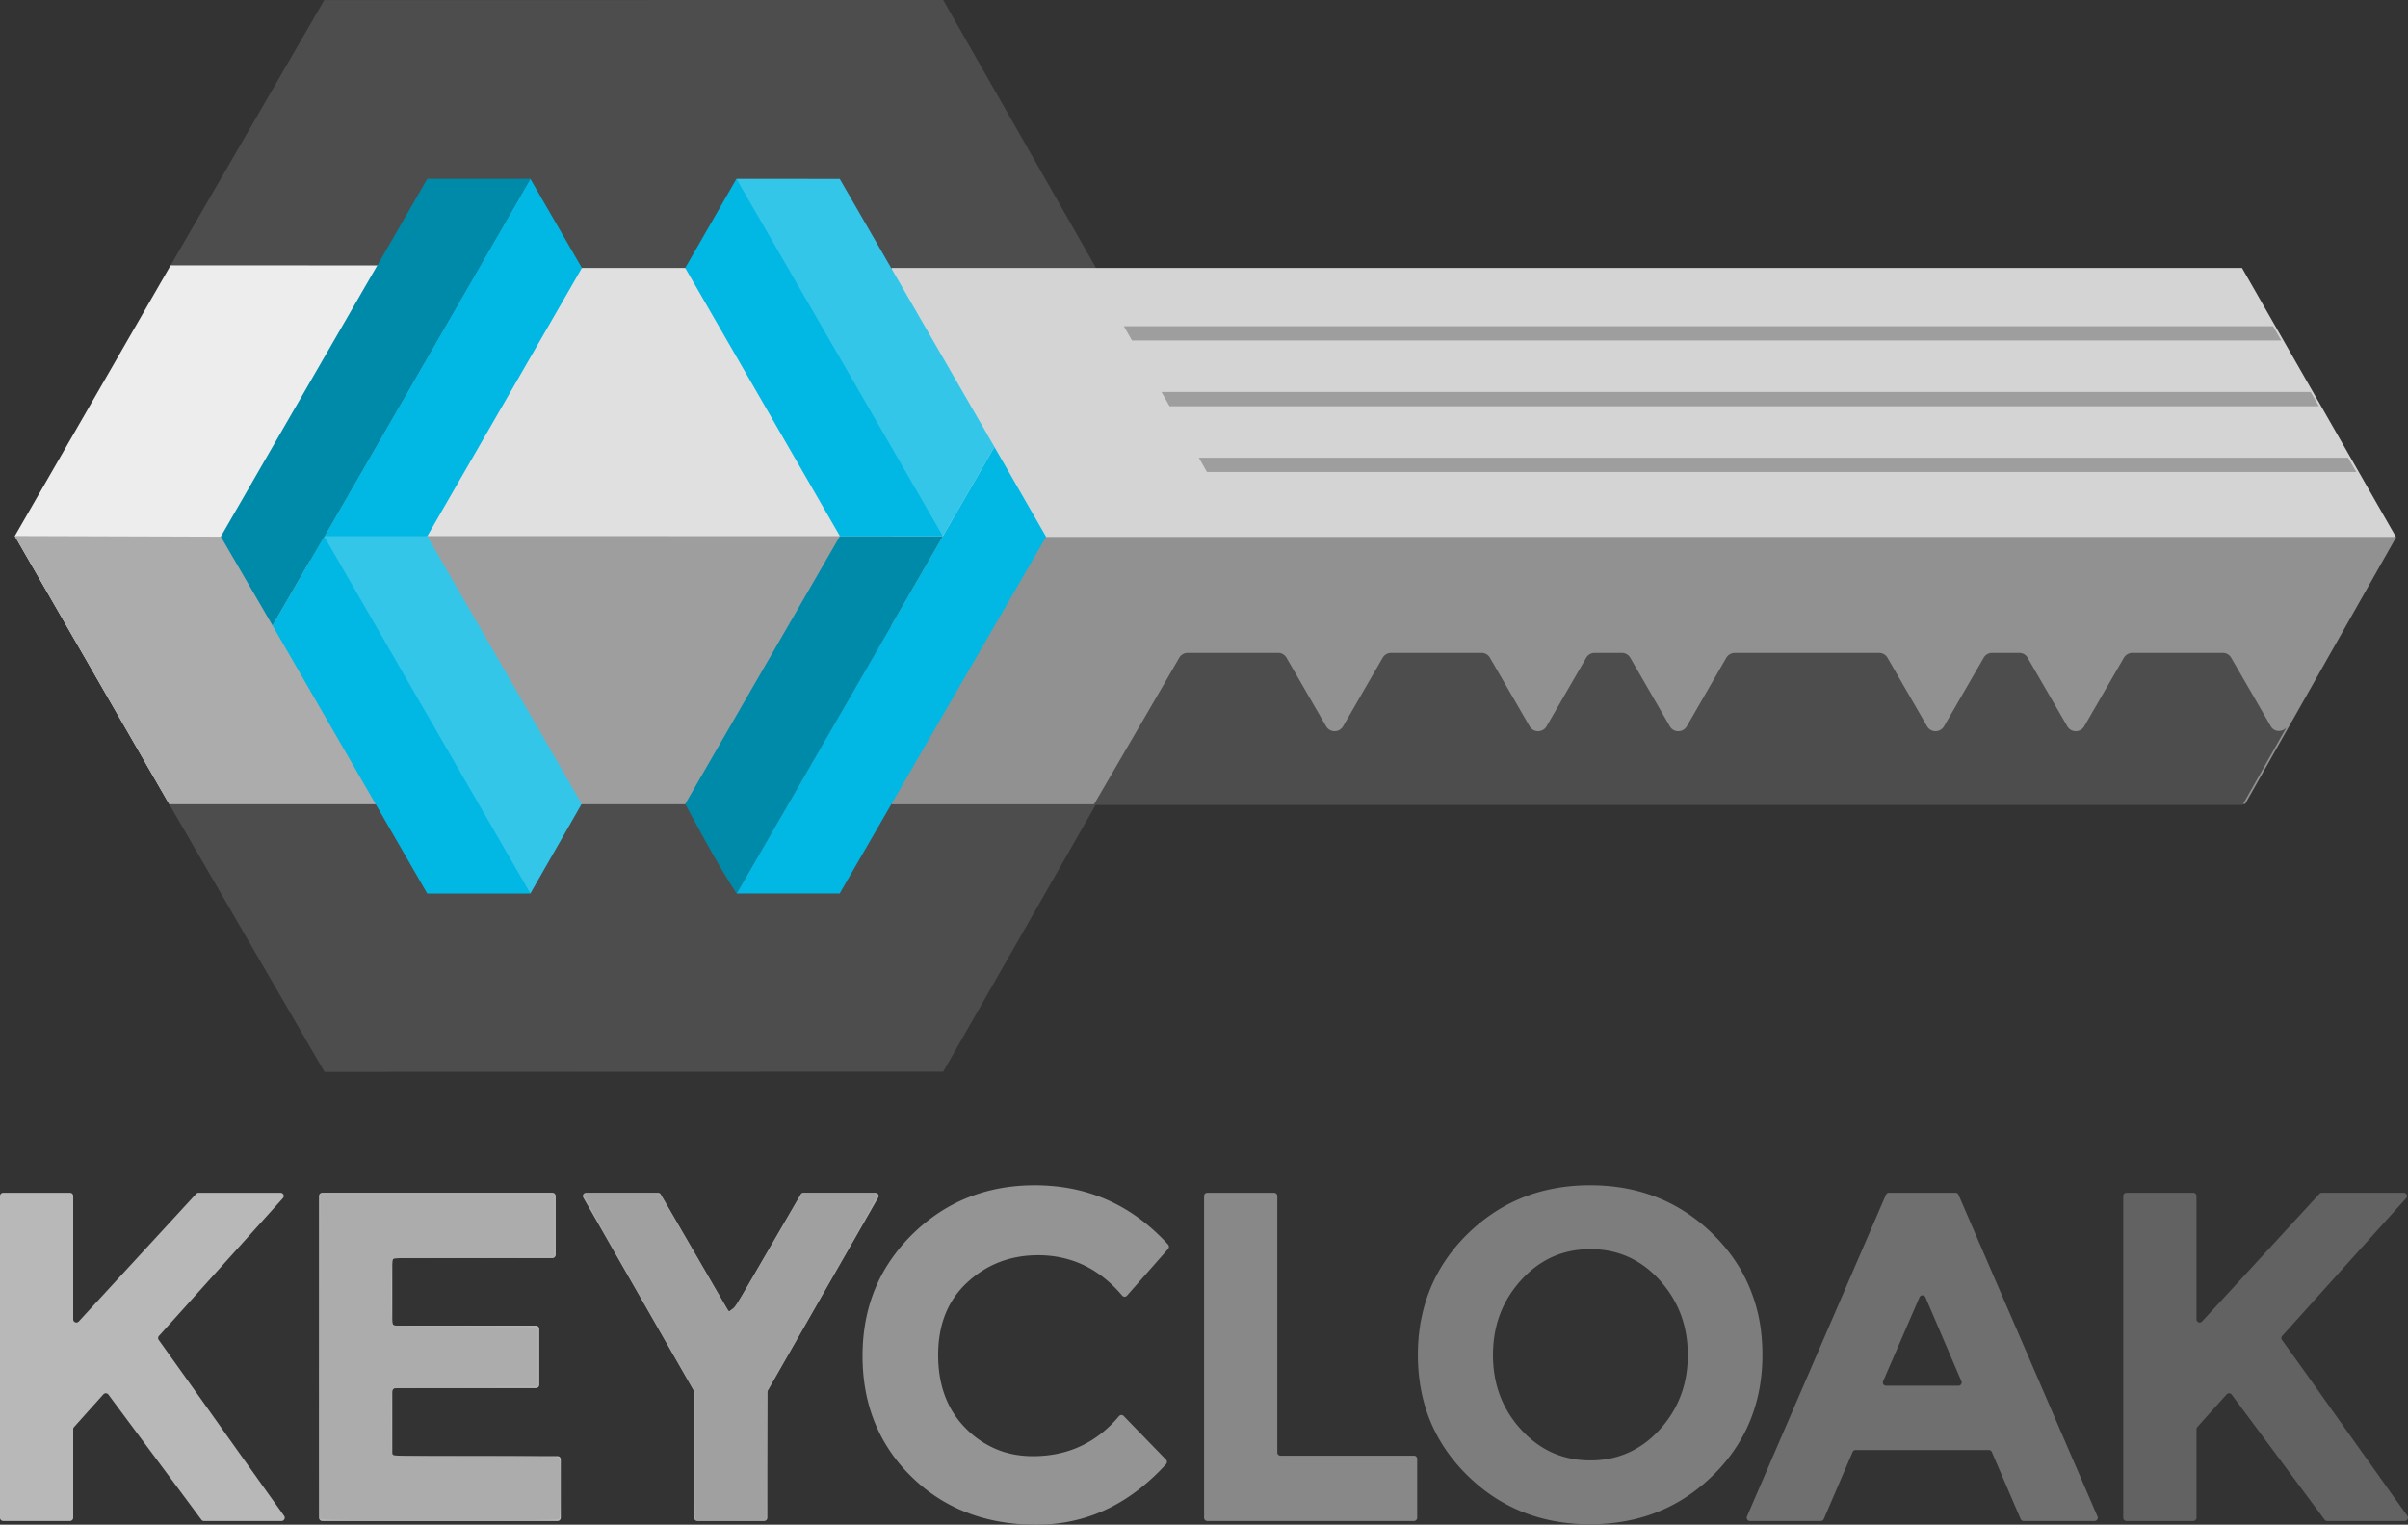
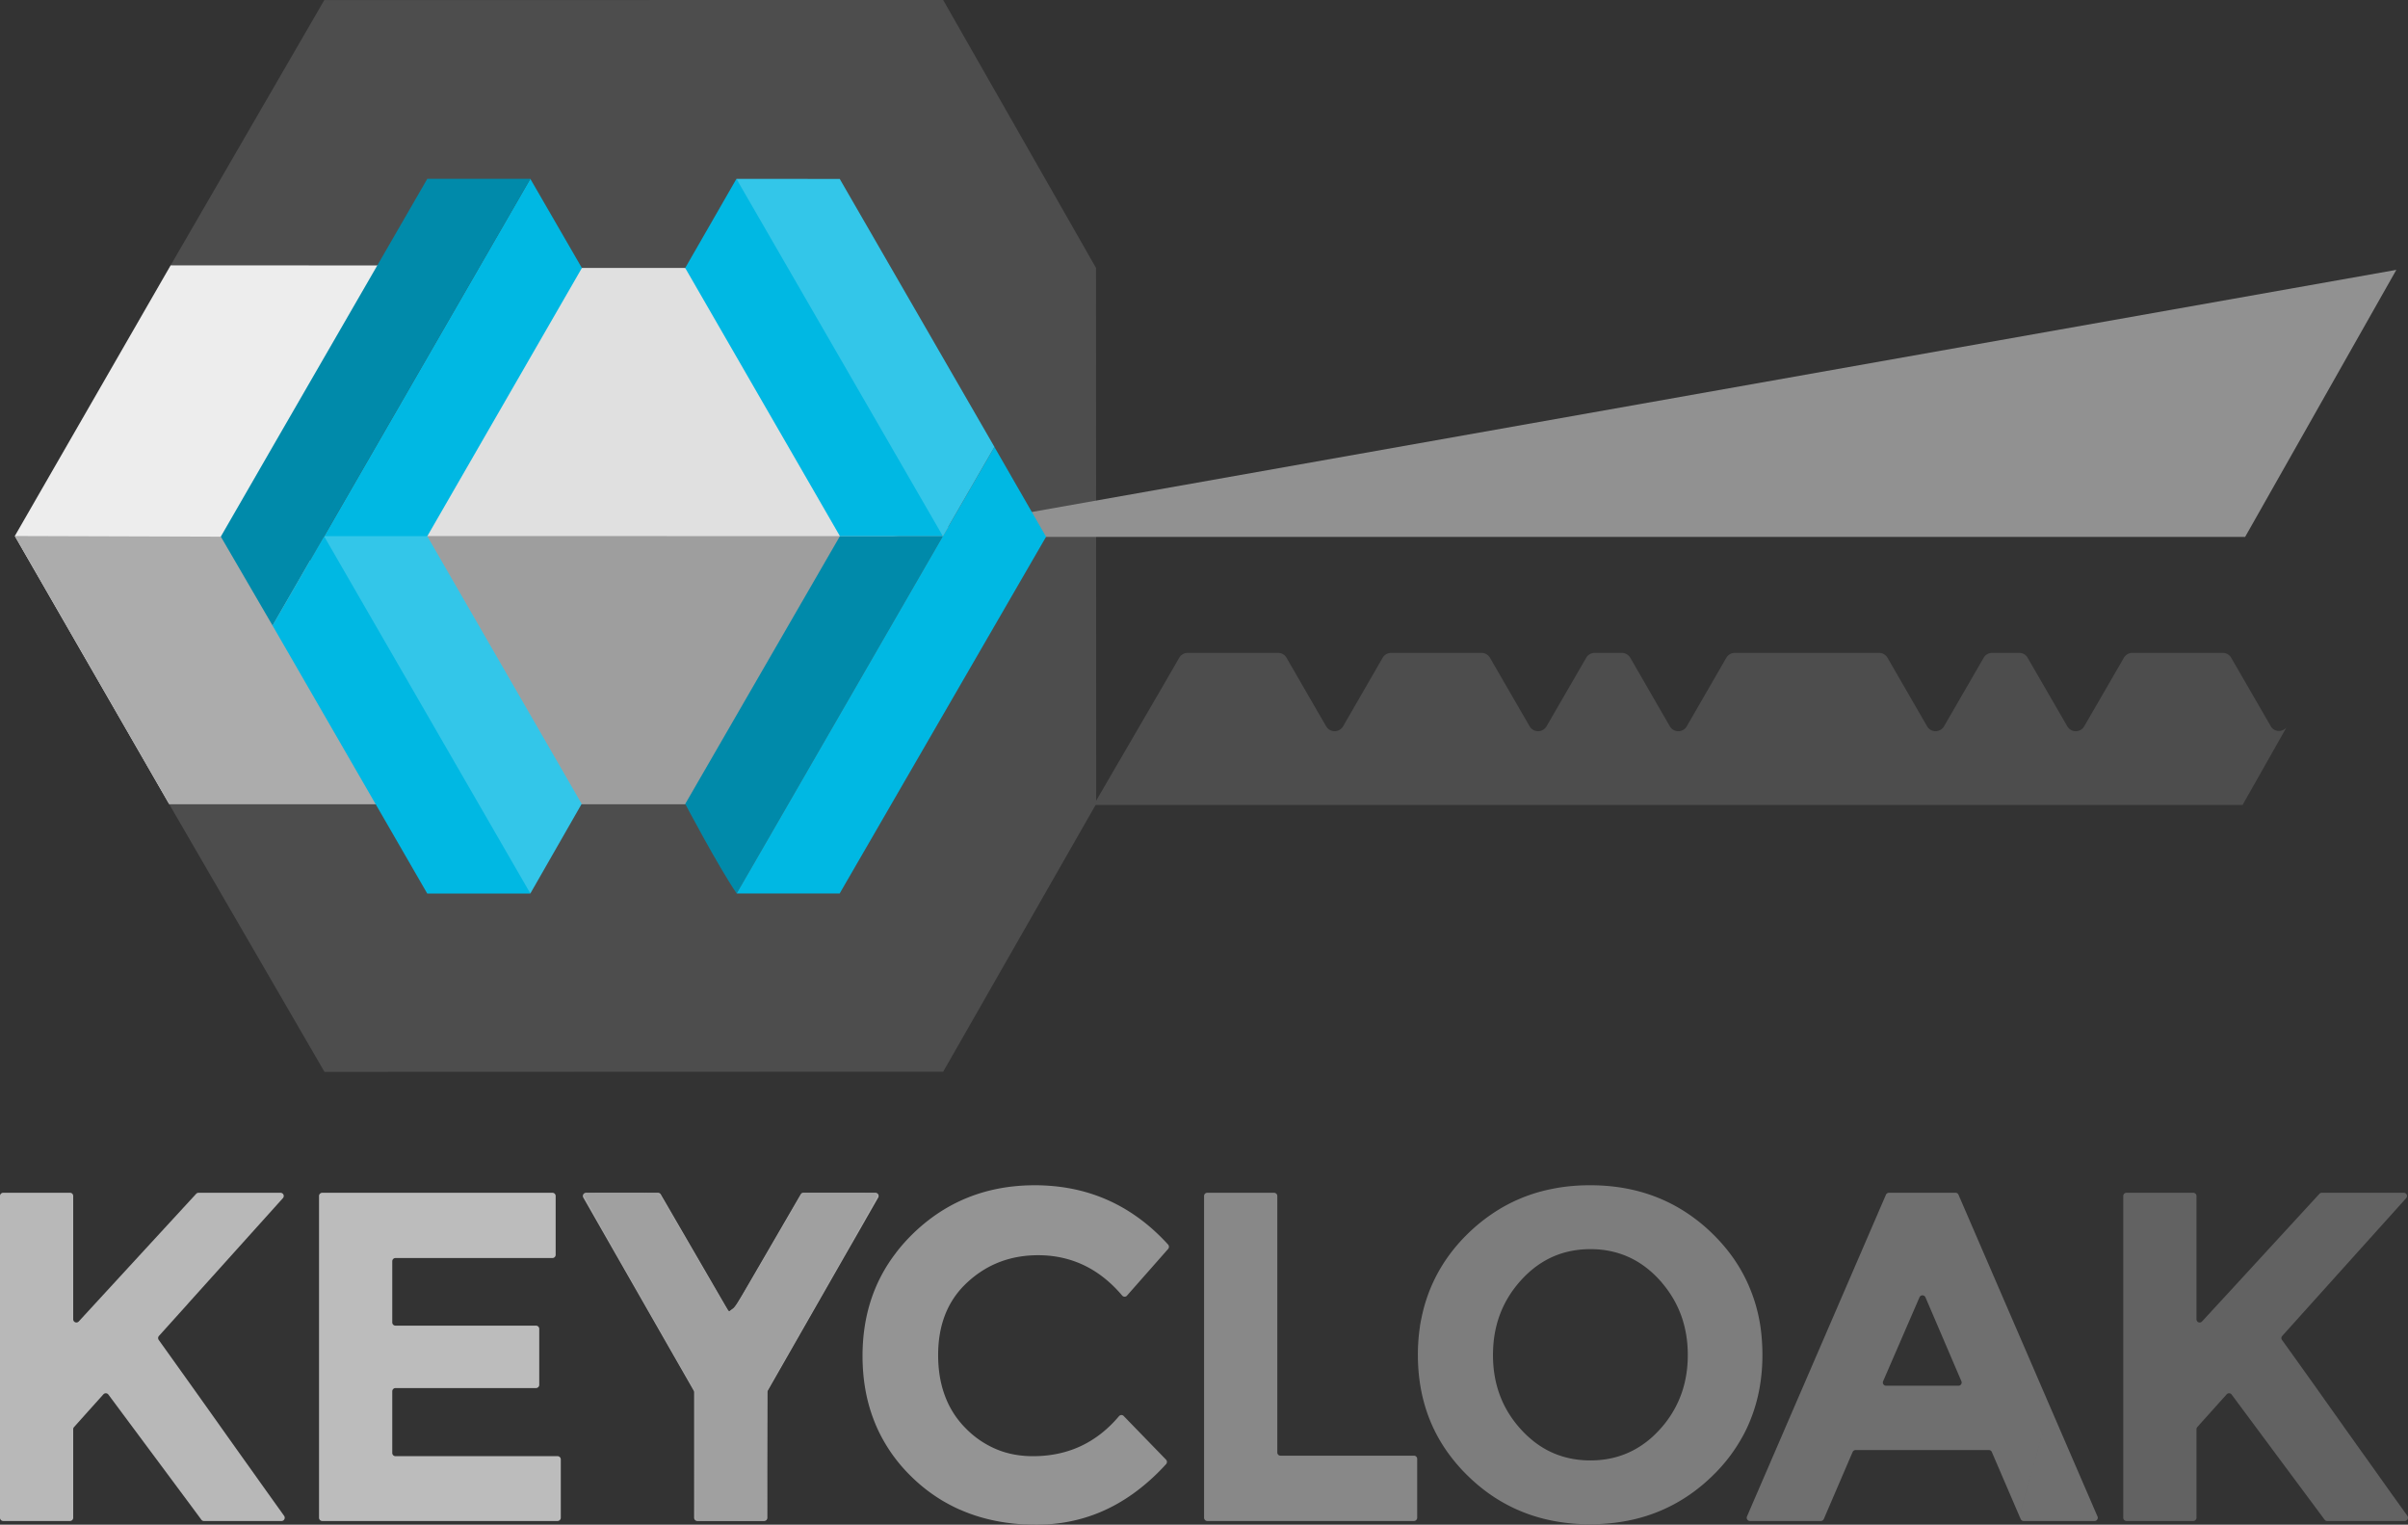
<svg xmlns="http://www.w3.org/2000/svg" height="349.275" viewBox="0 0 145.973 92.412" width="551.708">
  <rect x="0" y="0" width="145.973" height="92.412" fill="#333333" stroke="none" />
  <g transform="translate(-45.85 -97.198)">
    <path d="m174.758 169.492a.193.193 0 0 0 -.196.195v19.503c0 .106.086.195.196.195h4.048c.106 0 .195-.09.195-.195v-5.368c0-.046.016-.093.05-.129l.181-.205 1.601-1.782a.196.196 0 0 1 .3.016l1.529 2.06 2.735 3.681 1.002 1.347.367.496c.04.05.096.08.16.08h4.699a.2.2 0 0 0 .162-.312l-.973-1.356-1.389-1.954c-.413-.576-.856-1.198-1.332-1.866l-.215-.304-1.76-2.48c-.853-1.195-1.498-2.097-1.935-2.706a.19.19 0 0 1 .017-.241l1.55-1.724h.001l3.724-4.14 2.239-2.487a.218.218 0 0 0 .05-.123.195.195 0 0 0 -.196-.201h-4.97a.195.195 0 0 0 -.143.062l-1.558 1.694-3.323 3.615-2.236 2.427c-.119.133-.337.047-.337-.132v-7.471a.195.195 0 0 0 -.195-.195z" fill="#626262" />
    <path d="m160.354 169.492a.198.198 0 0 0 -.179.119l-5.212 12.065-.003.003-.007.013-.003.01-.675 1.565-.04.095-.086.196-.072.166v.003l-2.027 4.692-.298.691a.196.196 0 0 0 .178.275h4.3a.196.196 0 0 0 .175-.112c0-.004.004-.004.004-.007l1.498-3.486.248-.575a.199.199 0 0 1 .182-.119h8.08a.19.19 0 0 1 .178.119l1.663 3.866 1.865-6.618-1.498-3.469-1.34-3.099-2.711-6.274a.191.191 0 0 0 -.179-.119h-2.526zm7.905 19.58v.002l.085.192c.03.073.1.12.18.12h4.298a.197.197 0 0 0 .179-.276l-.04-.089-2.838-6.568zm-5.87-13.363c.074 0 .146.039.181.116l.943 2.2.952 2.225.285.665a.194.194 0 0 1 -.179.271h-4.389a.194.194 0 0 1 -.178-.271l.516-1.19 1.69-3.9a.195.195 0 0 1 .18-.116z" fill="#6f6f6f" />
    <path d="m142.244 169.035c-.827 0-1.618.076-2.369.235v.004-.004h-.003a9.78 9.78 0 0 0 -3.555 1.488v.001a10.59 10.59 0 0 0 -1.498 1.223c-1.486 1.453-2.428 3.197-2.814 5.176l-.002.003-.015.076c0 .008-.003.015-.005.023l-.042.225v-.001l-.002.012-.001.006-.01.085v.009a11.29 11.29 0 0 0 -.126 1.715c0 2.63.817 4.872 2.45 6.728.176.205.367.403.566.598.506.496 1.042.93 1.607 1.3 1.68 1.098 3.619 1.647 5.818 1.647.245 0 .486-.006.724-.023 2.13-.12 4.002-.784 5.616-1.991.377-.281.74-.592 1.088-.933l.01-.01a9.985 9.985 0 0 0 1.922-2.583 8.5 8.5 0 0 0 .397-.887c.46-1.174.688-2.456.688-3.845 0-.374-.017-.741-.05-1.098v-.007a9.841 9.841 0 0 0 -.784-3.1c-.5-1.15-1.227-2.192-2.183-3.125a10.43 10.43 0 0 0 -1.25-1.052c-1.76-1.263-3.816-1.895-6.178-1.895zm.016 3.873c1.66 0 3.06.625 4.197 1.876.063.066.122.135.175.204 1.022 1.214 1.532 2.66 1.532 4.336 0 1.171-.248 2.223-.744 3.162a6.457 6.457 0 0 1 -1.138 1.545 5.658 5.658 0 0 1 -1.383 1.048c-.79.423-1.67.635-2.64.635-.935 0-1.788-.198-2.559-.592a5.46 5.46 0 0 1 -1.121-.77 5.668 5.668 0 0 1 -.515-.503c-1.141-1.243-1.71-2.751-1.71-4.524 0-.053 0-.103.003-.156.029-1.707.598-3.168 1.706-4.385.83-.913 1.802-1.496 2.913-1.74.41-.09.838-.136 1.284-.136z" fill="#7d7d7d" />
    <path d="m119.036 169.492a.193.193 0 0 0 -.195.195v19.503c0 .106.086.195.195.195h12.528c.11 0 .196-.09.196-.195v-3.569a.195.195 0 0 0 -.196-.195h-8.09a.192.192 0 0 1 -.194-.191v-15.548a.19.19 0 0 0 -.113-.175.174.174 0 0 0 -.083-.02h-2.242z" fill="#888" />
    <path d="m108.582 169.036c-2.924 0-5.395.988-7.415 2.96-.367.36-.701.737-1.002 1.13v.004c-1.353 1.756-2.028 3.84-2.028 6.25 0 1.376.216 2.64.649 3.794l.006-.002-.005.003c.255.694.592 1.336.999 1.948v.003c.003 0 .003.003.003.003a9.826 9.826 0 0 0 1.323 1.58 10.04 10.04 0 0 0 1.984 1.512h.003a9.86 9.86 0 0 0 .953.484h.007l.003.002h.003c1.37.603 2.907.904 4.617.904.503 0 .996-.037 1.476-.106h.01c.307-.043.611-.103.912-.176 1.684-.403 3.225-1.256 4.63-2.556v-.002l.001.002c.282-.258.56-.54.83-.837a.199.199 0 0 0 -.007-.27l-2.566-2.644a.19.19 0 0 0 -.172-.056.212.212 0 0 0 -.116.07c-.684.81-1.465 1.418-2.338 1.822-.867.4-1.825.599-2.874.599-.718 0-1.39-.112-2.011-.34a5.641 5.641 0 0 1 -2.056-1.34 5.432 5.432 0 0 1 -1.3-2.067l-.008.001.007-.002c-.255-.714-.38-1.508-.38-2.384 0-1.723.512-3.119 1.544-4.184.076-.076.152-.152.235-.228 1.184-1.092 2.613-1.637 4.283-1.637.612 0 1.197.076 1.75.228 1.27.344 2.384 1.085 3.343 2.216.076.09.215.096.291.007l2.497-2.832a.201.201 0 0 0 -.003-.264v-.001c-1.955-2.146-4.323-3.334-7.1-3.555-.322-.026-.646-.04-.976-.04z" fill="#949494" />
    <path d="m81.376 169.492a.195.195 0 0 0 -.168.29l1.891 3.308 3.423 5.983 1.38 2.41a.2.2 0 0 1 .026.097v7.61c0 .106.086.195.195.195h4.048c.11 0 .195-.09.195-.195v-7.61c0-.033.01-.066.027-.096l.975-1.706 3.704-6.477.758-1.319.503-.88h-.007l.007-.003.754-1.316a.194.194 0 0 0 -.169-.291h-4.362a.196.196 0 0 0 -.169.096l-3.952 6.803-.003.003v.003l-.212.156-.159.122a.203.203 0 0 1 -.083-.076l-.066-.112-.1-.17-3.905-6.73a.196.196 0 0 0 -.168-.095zm15.538 2.04v.001l-.005.002z" fill="#aaa" />
    <path d="m65.385 169.492a.193.193 0 0 0 -.195.195v19.503c0 .106.086.195.195.195h14.265c.109 0 .195-.09.195-.195v-3.539a.196.196 0 0 0 -.195-.195h-9.826a.195.195 0 0 1 -.195-.195v-3.737c0-.106.089-.196.195-.196h8.52a.195.195 0 0 0 .195-.194v-3.394c0-.11-.09-.195-.196-.195h-8.52a.196.196 0 0 1 -.194-.195v-3.707c0-.11.089-.196.195-.196h9.515a.195.195 0 0 0 .195-.195v-3.565a.195.195 0 0 0 -.195-.195h-7.829z" fill="#bcbcbc" />
    <path d="m46.044 169.492a.193.193 0 0 0 -.195.195v19.503c0 .106.086.195.195.195h4.048c.11 0 .196-.09.196-.195v-5.368c0-.046.016-.092.05-.129l.843-.942.939-1.045a.196.196 0 0 1 .3.016l2.808 3.777.002.002 2.016 2.713.81 1.092a.19.19 0 0 0 .156.08h4.703a.197.197 0 0 0 .158-.312l-.171-.241a690.139 690.139 0 0 1 -1.846-2.587c-.566-.79-1.194-1.673-1.888-2.652l-.07-.1v.003-.002a1564.5 1564.5 0 0 0 -3.628-5.087.195.195 0 0 1 .017-.241l1.772-1.968-.006.001.006-.002v-.003l1.459-1.62 1.402-1.558 2.881-3.201a.194.194 0 0 0 -.146-.324h-4.967a.196.196 0 0 0 -.146.062l-3.079 3.345-4.038 4.39a.193.193 0 0 1 -.337-.132v-7.474a.193.193 0 0 0 -.196-.192h-2.109zm.091 9.822-.002.01zm12.269 8.34v.002z" fill="#b8b8b8" />
    <path d="m88.014 189.317c-.025-.024-.045-1.789-.045-3.92v-3.875l-3.38-5.904c-1.997-3.487-3.365-5.945-3.343-6.003.032-.084.357-.098 2.278-.098 2.052 0 2.25.01 2.342.115.055.064.986 1.65 2.069 3.523 1.082 1.873 2.003 3.443 2.045 3.488.194.21.46-.181 2.48-3.662l2.01-3.464h2.275c1.894 0 2.28.015 2.31.093.02.051-1.477 2.737-3.326 5.969l-3.362 5.876-.033 3.936-.033 3.936-2.121.018c-1.167.01-2.142-.003-2.167-.028z" fill="#a0a0a0" stroke-width=".066" />
-     <path d="m65.245 189.278c-.017-.046-.024-4.503-.015-9.906l.017-9.822h14.221v3.836l-4.855.017c-3.453.012-4.88.039-4.944.091-.13.108-.13 3.91 0 4.018.063.052 1.362.079 4.448.09l4.36.018v3.638l-4.36.017c-3.086.012-4.385.038-4.448.09-.07.059-.089.465-.089 1.979 0 1.048.018 1.952.04 2.01.036.093.538.104 4.999.104 3.29 0 5 .023 5.086.068.121.066.128.157.128 1.872 0 1.315-.022 1.825-.08 1.883-.118.118-14.463.115-14.508-.003z" fill="#acacac" stroke-width=".066" />
    <path d="m56.193 113.282 9.316-16.08 37.515-.004 9.267 16.24.01 32.486-9.275 16.228-37.505.013-9.423-16.241z" fill="#4d4d4d" stroke-width=".431" />
    <path d="m56.099 145.919h16.907l-9.286-16.366 7.551-16.268-15.079-.002-9.445 16.404" fill="#ededed" />
    <path d="m78.134 145.918h12.359l10.928-15.928-10.738-16.553h-14.54l-8.757 15.996z" fill="#e0e0e0" />
    <path d="m46.747 129.685 9.352 16.24h16.908l-9.186-16.186z" fill="#acacac" />
    <path d="m67.566 129.688 10.568 16.236h12.359l10.758-16.23z" fill="#9e9e9e" />
    <path d="m71.752 129.698-3.19.927-3.06-.93 12.495-21.66 3.127 5.406" fill="#00b8e3" />
    <path d="m81.111 145.92-3.11 5.43-8.3-8.943-4.205-12.707v-.007h6.254" fill="#33c6e9" />
    <path d="m65.502 129.694h-.004v.004l-3.125 5.414-3.137-5.39 3.181-5.519 9.336-16.167 6.249-.001" fill="#008aaa" />
-     <path d="m99.887 145.918h18.925l72.282-16.175-9.334-16.306h-81.873z" fill="#d4d4d4" />
-     <path d="m99.887 129.739v16.185h82.063l9.166-16.185z" fill="#919191" />
+     <path d="m99.887 129.739h82.063l9.166-16.185z" fill="#919191" />
    <path d="m78.003 151.356h-6.253l-9.379-16.244 3.125-5.413z" fill="#00b8e3" />
    <path d="m103.006 129.694-12.499 21.658c-1.149-1.688-3.118-5.429-3.118-5.429l9.377-16.23z" fill="#008aaa" />
    <path d="m96.75 151.352h-6.244l12.5-21.657 3.125-5.408 3.132 5.445m-6.257-.038h-6.24l-9.379-16.254 3.105-5.401 7.591 9.652z" fill="#00b8e3" />
    <path d="m106.131 124.281v.004l-3.125 5.408-12.513-21.654 6.261.002z" fill="#33c6e9" />
    <path d="m190.952 129.805.002.007c.01-.01-.002-.004-.002-.007zm-73.107 6.964a.595.595 0 0 0 -.512.297l-1.03 1.783-4.156 7.14h69.646l2.664-4.703c-.255.304-.744.291-.953-.07l-.937-1.623-1.462-2.527a.589.589 0 0 0 -.512-.297h-5.482a.595.595 0 0 0 -.512.297l-2.404 4.155a.592.592 0 0 1 -1.024 0l-2.35-4.059-.054-.096a.582.582 0 0 0 -.512-.297h-1.644c-.21 0-.41.113-.512.297l-2.404 4.155a.592.592 0 0 1 -1.024 0l-2.4-4.155a.589.589 0 0 0 -.511-.297h-8.749a.596.596 0 0 0 -.512.297l-2.398 4.155a.592.592 0 0 1 -1.025 0l-2.398-4.155a.597.597 0 0 0 -.517-.297h-1.644c-.21 0-.41.113-.512.297l-1.079 1.864-1.326 2.291a.592.592 0 0 1 -1.024 0l-2.404-4.155a.589.589 0 0 0 -.512-.297h-5.483a.595.595 0 0 0 -.511.297l-2.399 4.155a.592.592 0 0 1 -1.024 0l-.42-.722-1.984-3.433a.582.582 0 0 0 -.512-.297z" fill="#4d4d4d" />
-     <path d="m188.19 124.942.5.863h-69.675l-.49-.863zm-2.266-3.986.5.863h-69.674l-.49-.863zm-2.281-3.986.5.863h-69.673l-.49-.863z" fill="#9e9e9e" stroke-width="1.63" />
  </g>
</svg>